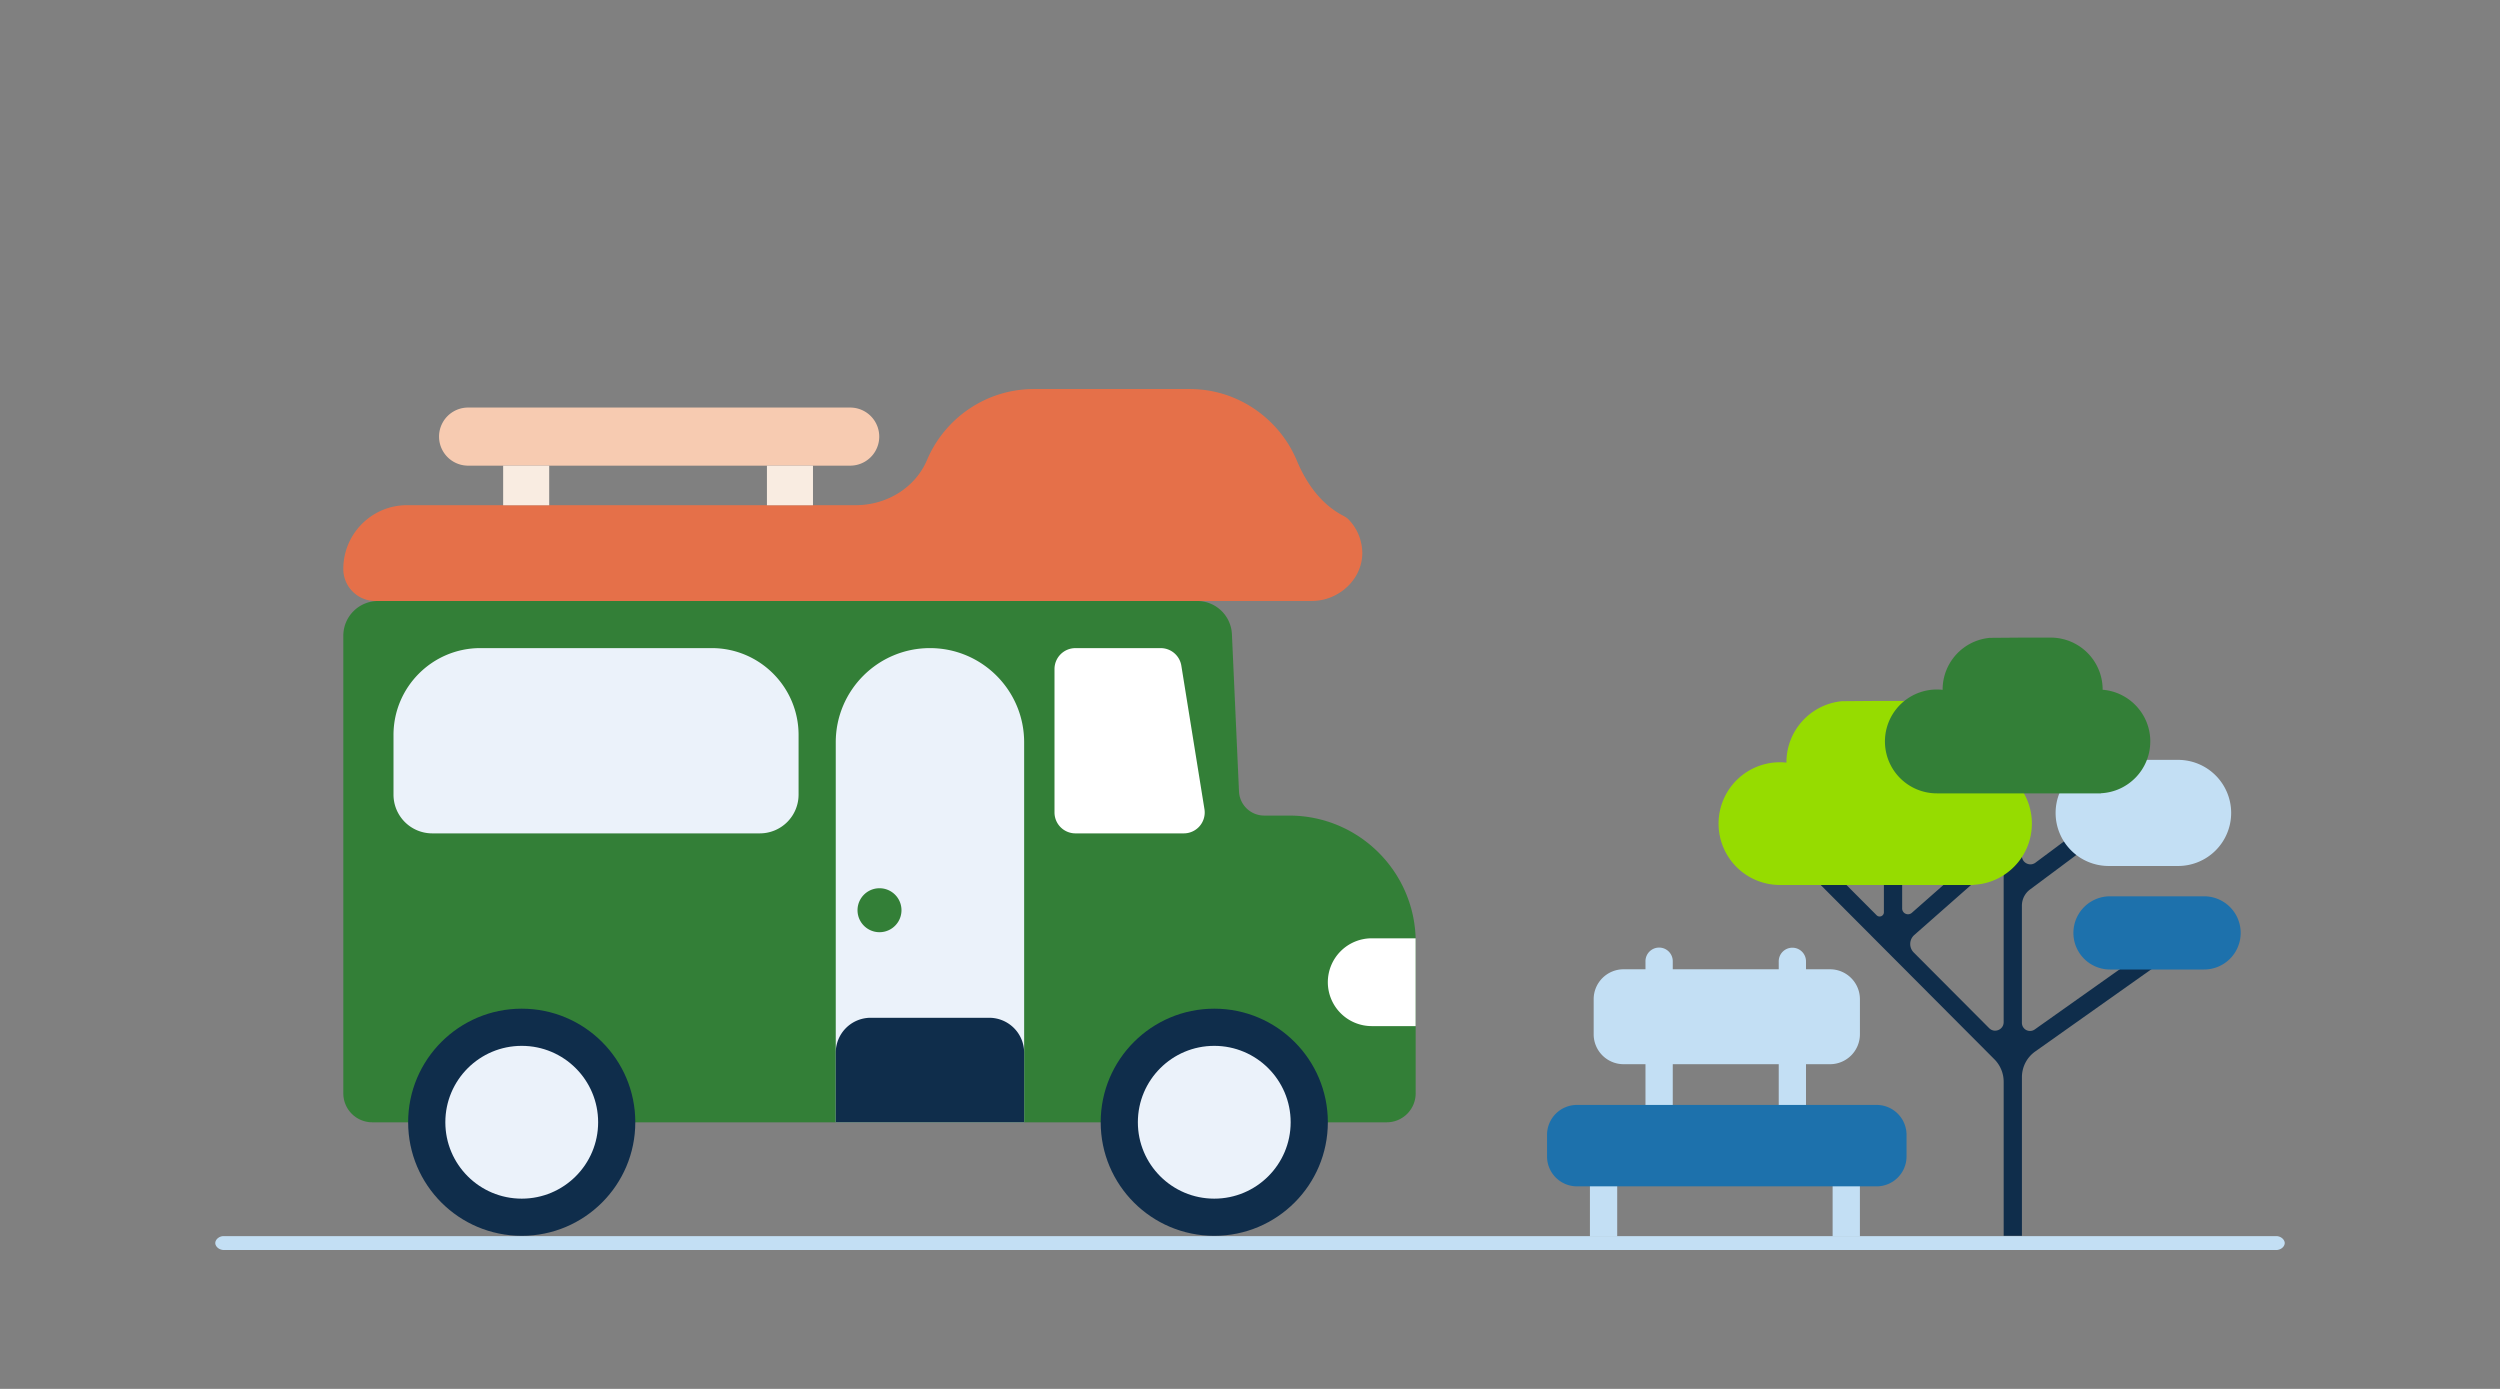
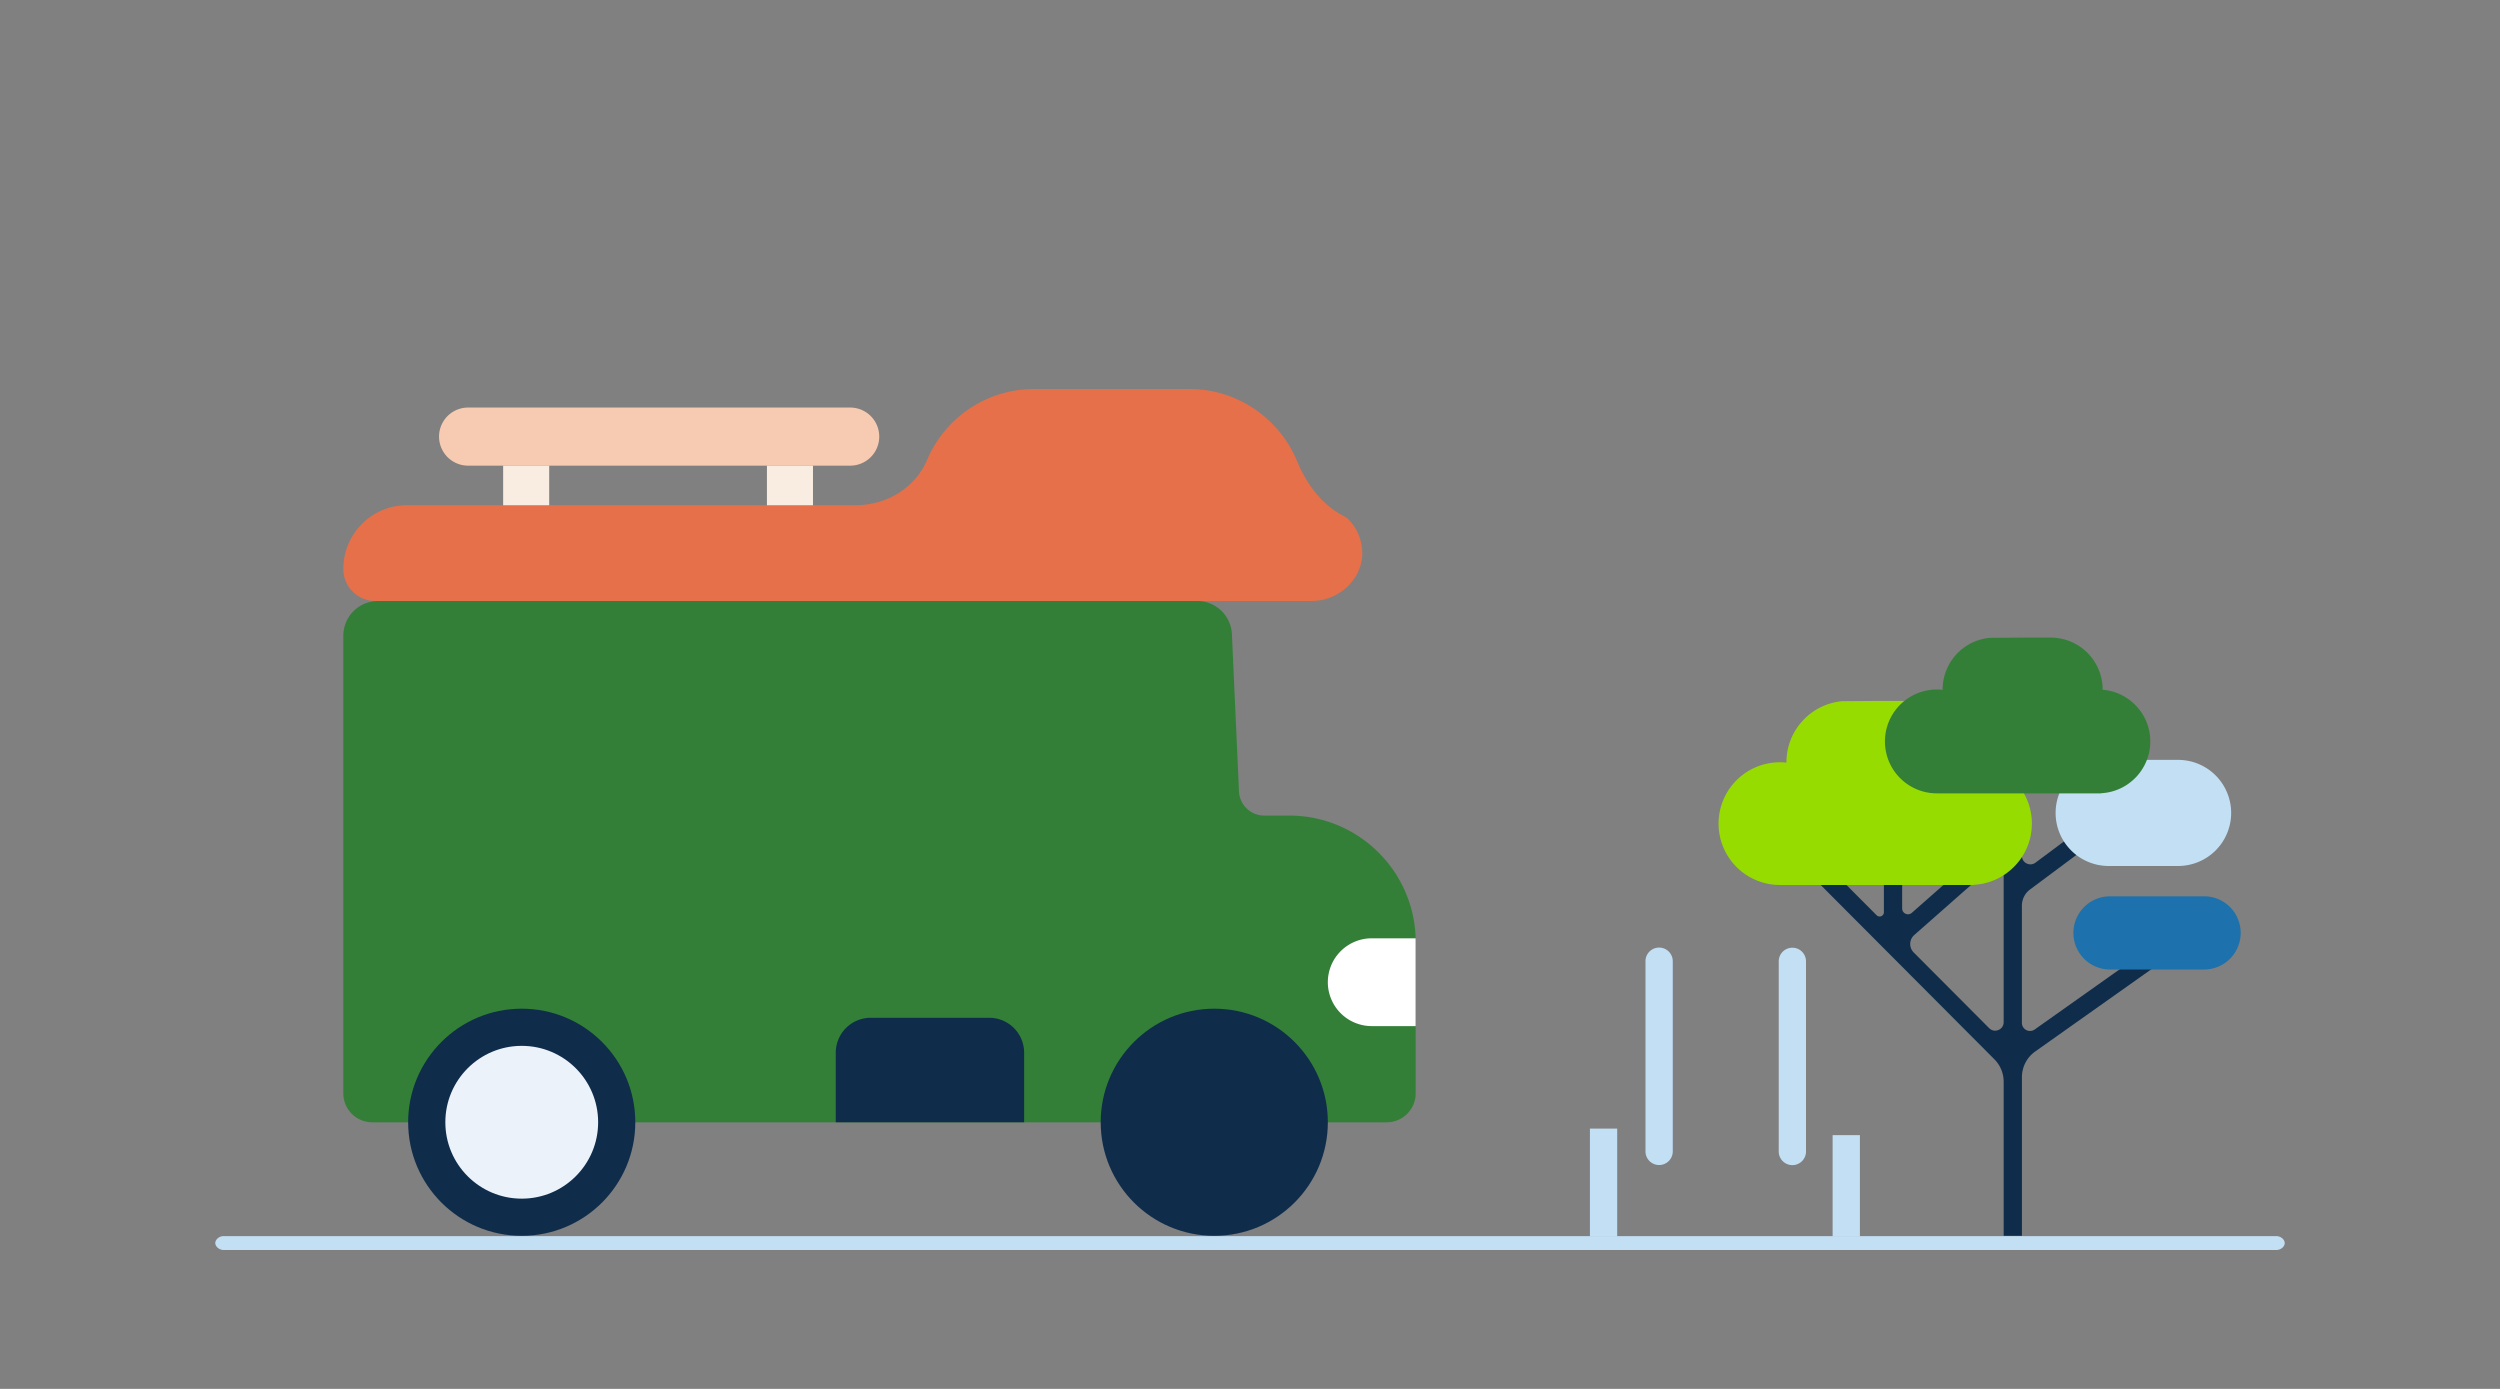
<svg xmlns="http://www.w3.org/2000/svg" width="360" height="200" fill="none">
  <rect width="100%" height="100%" fill="#808080" stroke="none" />
  <path d="M32.22 179.5h-.003a.826.826 0 0 1-.534-.195c-.142-.122-.183-.244-.183-.305v-.004c0-.062.039-.182.177-.302a.814.814 0 0 1 .528-.194H327.783a.829.829 0 0 1 .534.195c.142.122.183.244.183.305v.004c0 .062-.039.182-.177.302a.815.815 0 0 1-.528.194H32.219z" fill="#C3DFF4" stroke="#C3DFF4" />
  <path d="M203.856 135.656v21.787a4.17 4.17 0 0 1-4.169 4.169H53.607a4.17 4.17 0 0 1-4.17-4.169V91.552a5.01 5.01 0 0 1 5.012-5.011h117.943a5.01 5.01 0 0 1 5.004 4.784l1.019 22.641a3.639 3.639 0 0 0 3.636 3.477h3.596c10.048 0 18.212 8.143 18.212 18.213h-.003z" fill="#337F37" />
-   <path d="M133.912 93.327c7.488 0 13.565 6.077 13.565 13.565v54.713h-27.129v-54.713c0-7.488 6.076-13.565 13.564-13.565zM69.17 93.327h33.318c6.902 0 12.507 5.605 12.507 12.506v8.597a5.579 5.579 0 0 1-5.577 5.576H62.24a5.578 5.578 0 0 1-5.576-5.576v-8.597c0-6.9 5.605-12.506 12.507-12.506z" fill="#EBF2FA" />
-   <path d="M170.467 120.006h-15.606a3.014 3.014 0 0 1-3.013-3.013v-20.65a3.014 3.014 0 0 1 3.013-3.013h12.279a3.01 3.01 0 0 1 2.974 2.535l3.326 20.649a3.011 3.011 0 0 1-2.973 3.492z" fill="#fff" />
  <path d="M196.163 79.32c.19 3.966-3.298 7.22-7.269 7.22H54.042a4.584 4.584 0 0 1-3.255-1.35 4.57 4.57 0 0 1-1.35-3.254c0-5.08 4.112-9.19 9.173-9.19h64.631c4.388 0 8.539-2.466 10.249-6.506 2.542-6 8.489-10.22 15.412-10.22h22.395c4.623 0 8.792 1.883 11.816 4.91a16.67 16.67 0 0 1 3.639 5.415c1.365 3.28 3.514 6.278 6.664 7.916.302.159.554.324.734.5a6.986 6.986 0 0 1 2.009 4.558h.004z" fill="#E57049" />
  <path d="M122.428 58.688H67.406a4.183 4.183 0 1 0 0 8.366h55.022a4.183 4.183 0 1 0 0-8.366z" fill="#F7CBB1" />
  <path d="M197.529 135.119h6.321v12.64h-6.321a6.325 6.325 0 0 1-6.322-6.322 6.325 6.325 0 0 1 6.322-6.321v.003z" fill="#fff" />
  <path d="M75.128 177.959c9.033 0 16.355-7.322 16.355-16.355 0-9.032-7.322-16.354-16.355-16.354-9.032 0-16.355 7.322-16.355 16.354 0 9.033 7.323 16.355 16.355 16.355z" fill="#0F2D4B" />
  <path d="M75.13 172.606c6.077 0 11.002-4.926 11.002-11.002 0-6.076-4.925-11.001-11.002-11.001-6.075 0-11.001 4.925-11.001 11.001s4.925 11.002 11.001 11.002z" fill="#EBF2FA" />
  <path d="M174.855 177.959c9.032 0 16.355-7.322 16.355-16.355 0-9.032-7.323-16.354-16.355-16.354-9.033 0-16.355 7.322-16.355 16.354 0 9.033 7.322 16.355 16.355 16.355z" fill="#0F2D4B" />
-   <path d="M174.853 172.606c6.076 0 11.002-4.926 11.002-11.002 0-6.076-4.926-11.001-11.002-11.001-6.076 0-11.001 4.925-11.001 11.001s4.925 11.002 11.001 11.002z" fill="#EBF2FA" />
  <path d="M117.069 67.054h-6.631v5.702h6.631v-5.702zM79.084 67.054h-6.63v5.702h6.63v-5.702z" fill="#F9ECE1" />
  <path d="M125.377 146.56h17.071a5.031 5.031 0 0 1 5.029 5.029v10.019h-27.129v-10.019a5.031 5.031 0 0 1 5.029-5.029z" fill="#0F2D4B" />
  <path d="M126.649 134.237a3.165 3.165 0 1 0-.001-6.33 3.165 3.165 0 0 0 .001 6.33z" fill="#337F37" />
  <path d="m312.311 137.787-1.519-2.146-17.795 12.604a1.168 1.168 0 0 1-1.843-.954v-16.884a2.89 2.89 0 0 1 1.162-2.315l8.489-6.325-1.569-2.11-6.128 4.565c-.806.601-1.954.025-1.954-.983v-12.711h-2.628v36.662c0 1.091-1.322 1.634-2.088.864l-10.862-10.897a1.73 1.73 0 0 1 .083-2.52l9.519-8.385-1.739-1.972-8.136 7.167a.839.839 0 0 1-1.393-.63v-6.743h-2.628v7.29a.613.613 0 0 1-1.048.432l-9.072-9.104-1.861 1.858 27.889 27.986a4.594 4.594 0 0 1 1.339 3.24v22.183h2.628V155.11c0-1.469.713-2.848 1.912-3.694l19.249-13.629h-.007z" fill="#0F2D4B" />
  <path d="M292.591 118.599c0-4.637-3.571-8.431-8.11-8.799v-.036a8.834 8.834 0 0 0-8.835-8.834h-4.961l-5.428.043c-4.49.418-8.007 4.194-8.007 8.795v.05a8.833 8.833 0 0 0-9.777 8.784 8.836 8.836 0 0 0 8.834 8.835h27.889l-.011-.022c4.677-.227 8.403-4.079 8.403-8.813l.003-.003z" fill="#96DC00" />
  <path d="M317.387 129.068h-13.546a5.27 5.27 0 1 0 0 10.54h13.546a5.268 5.268 0 0 0 5.271-5.27 5.268 5.268 0 0 0-5.271-5.27z" fill="#1D71AC" />
  <path d="M313.648 109.422h-10.001a7.64 7.64 0 0 0-7.639 7.64 7.639 7.639 0 0 0 7.639 7.639h10.001a7.639 7.639 0 0 0 7.639-7.639 7.64 7.64 0 0 0-7.639-7.64z" fill="#C3DFF4" />
  <path d="M309.643 106.769c0-3.92-3.021-7.131-6.862-7.445v-.032a7.478 7.478 0 0 0-7.477-7.477h-4.198l-4.593.036a7.477 7.477 0 0 0-6.776 7.441v.043a7.478 7.478 0 1 0-.799 14.91h23.598l-.007-.017c3.956-.19 7.11-3.452 7.11-7.459h.004z" fill="#337F37" />
  <path d="M240.877 138.478a1.965 1.965 0 1 0-3.928 0v27.259a1.965 1.965 0 1 0 3.928 0v-27.259zM260.064 138.478a1.964 1.964 0 1 0-3.927 0v27.259a1.965 1.965 0 1 0 3.927 0v-27.259zM232.877 162.515h-3.928v15.559h3.928v-15.559zM267.826 163.462h-3.928v14.612h3.928v-14.612z" fill="#C3DFF4" />
-   <path d="M263.519 139.576h-29.722a4.31 4.31 0 0 0-4.309 4.309v5.051a4.31 4.31 0 0 0 4.309 4.309h29.722a4.309 4.309 0 0 0 4.309-4.309v-5.051a4.309 4.309 0 0 0-4.309-4.309z" fill="#C3DFF4" />
-   <path d="M270.232 159.11h-43.149a4.31 4.31 0 0 0-4.31 4.309v3.107a4.31 4.31 0 0 0 4.31 4.309h43.149a4.309 4.309 0 0 0 4.309-4.309v-3.107a4.309 4.309 0 0 0-4.309-4.309z" fill="#1D71AC" />
</svg>